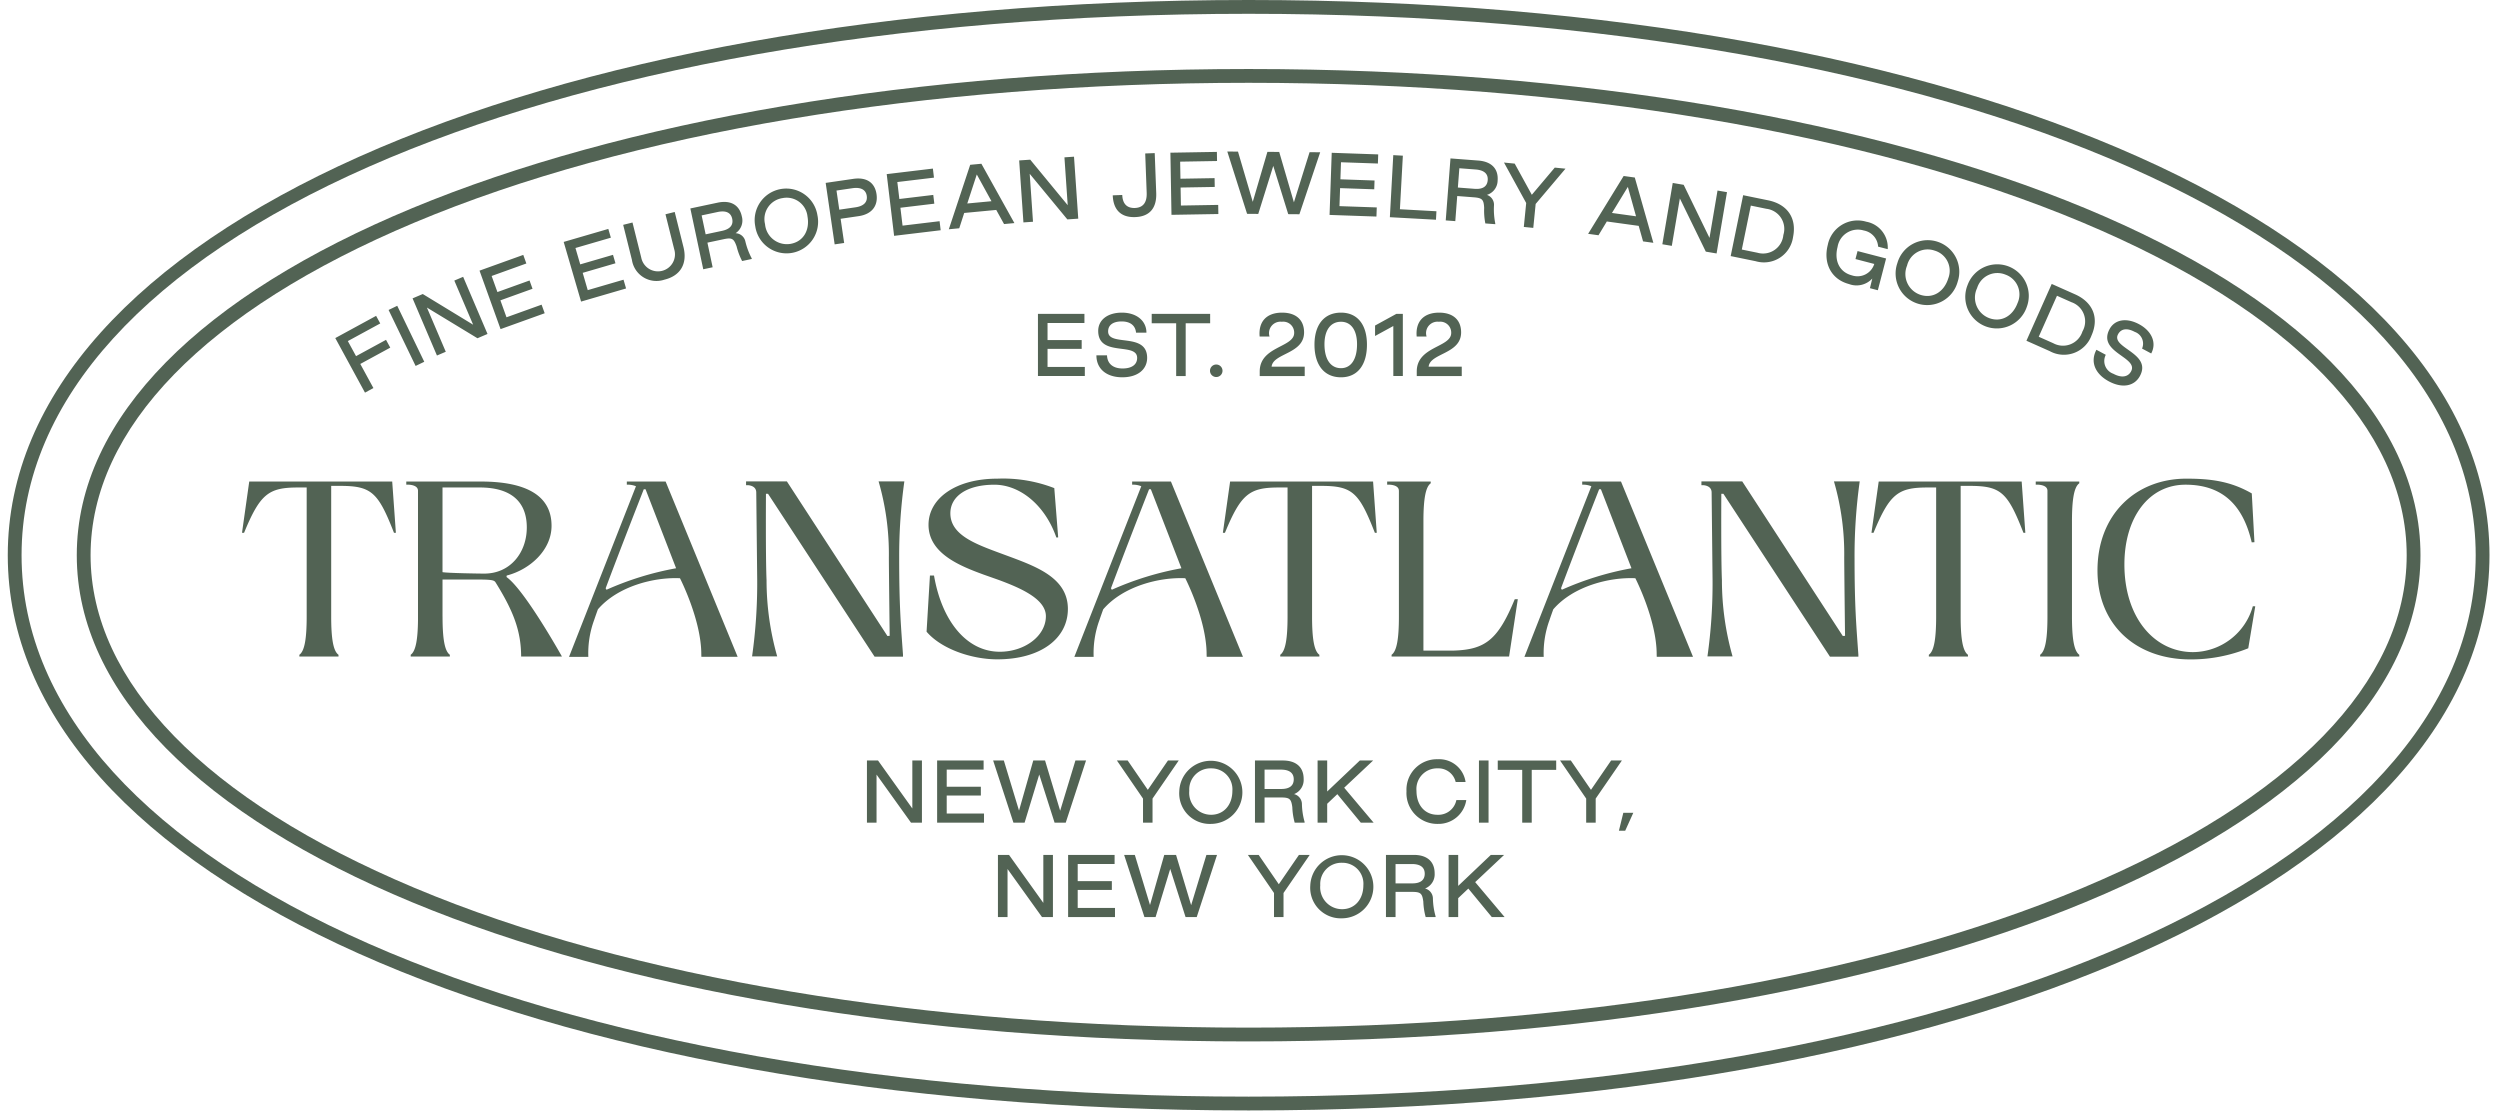
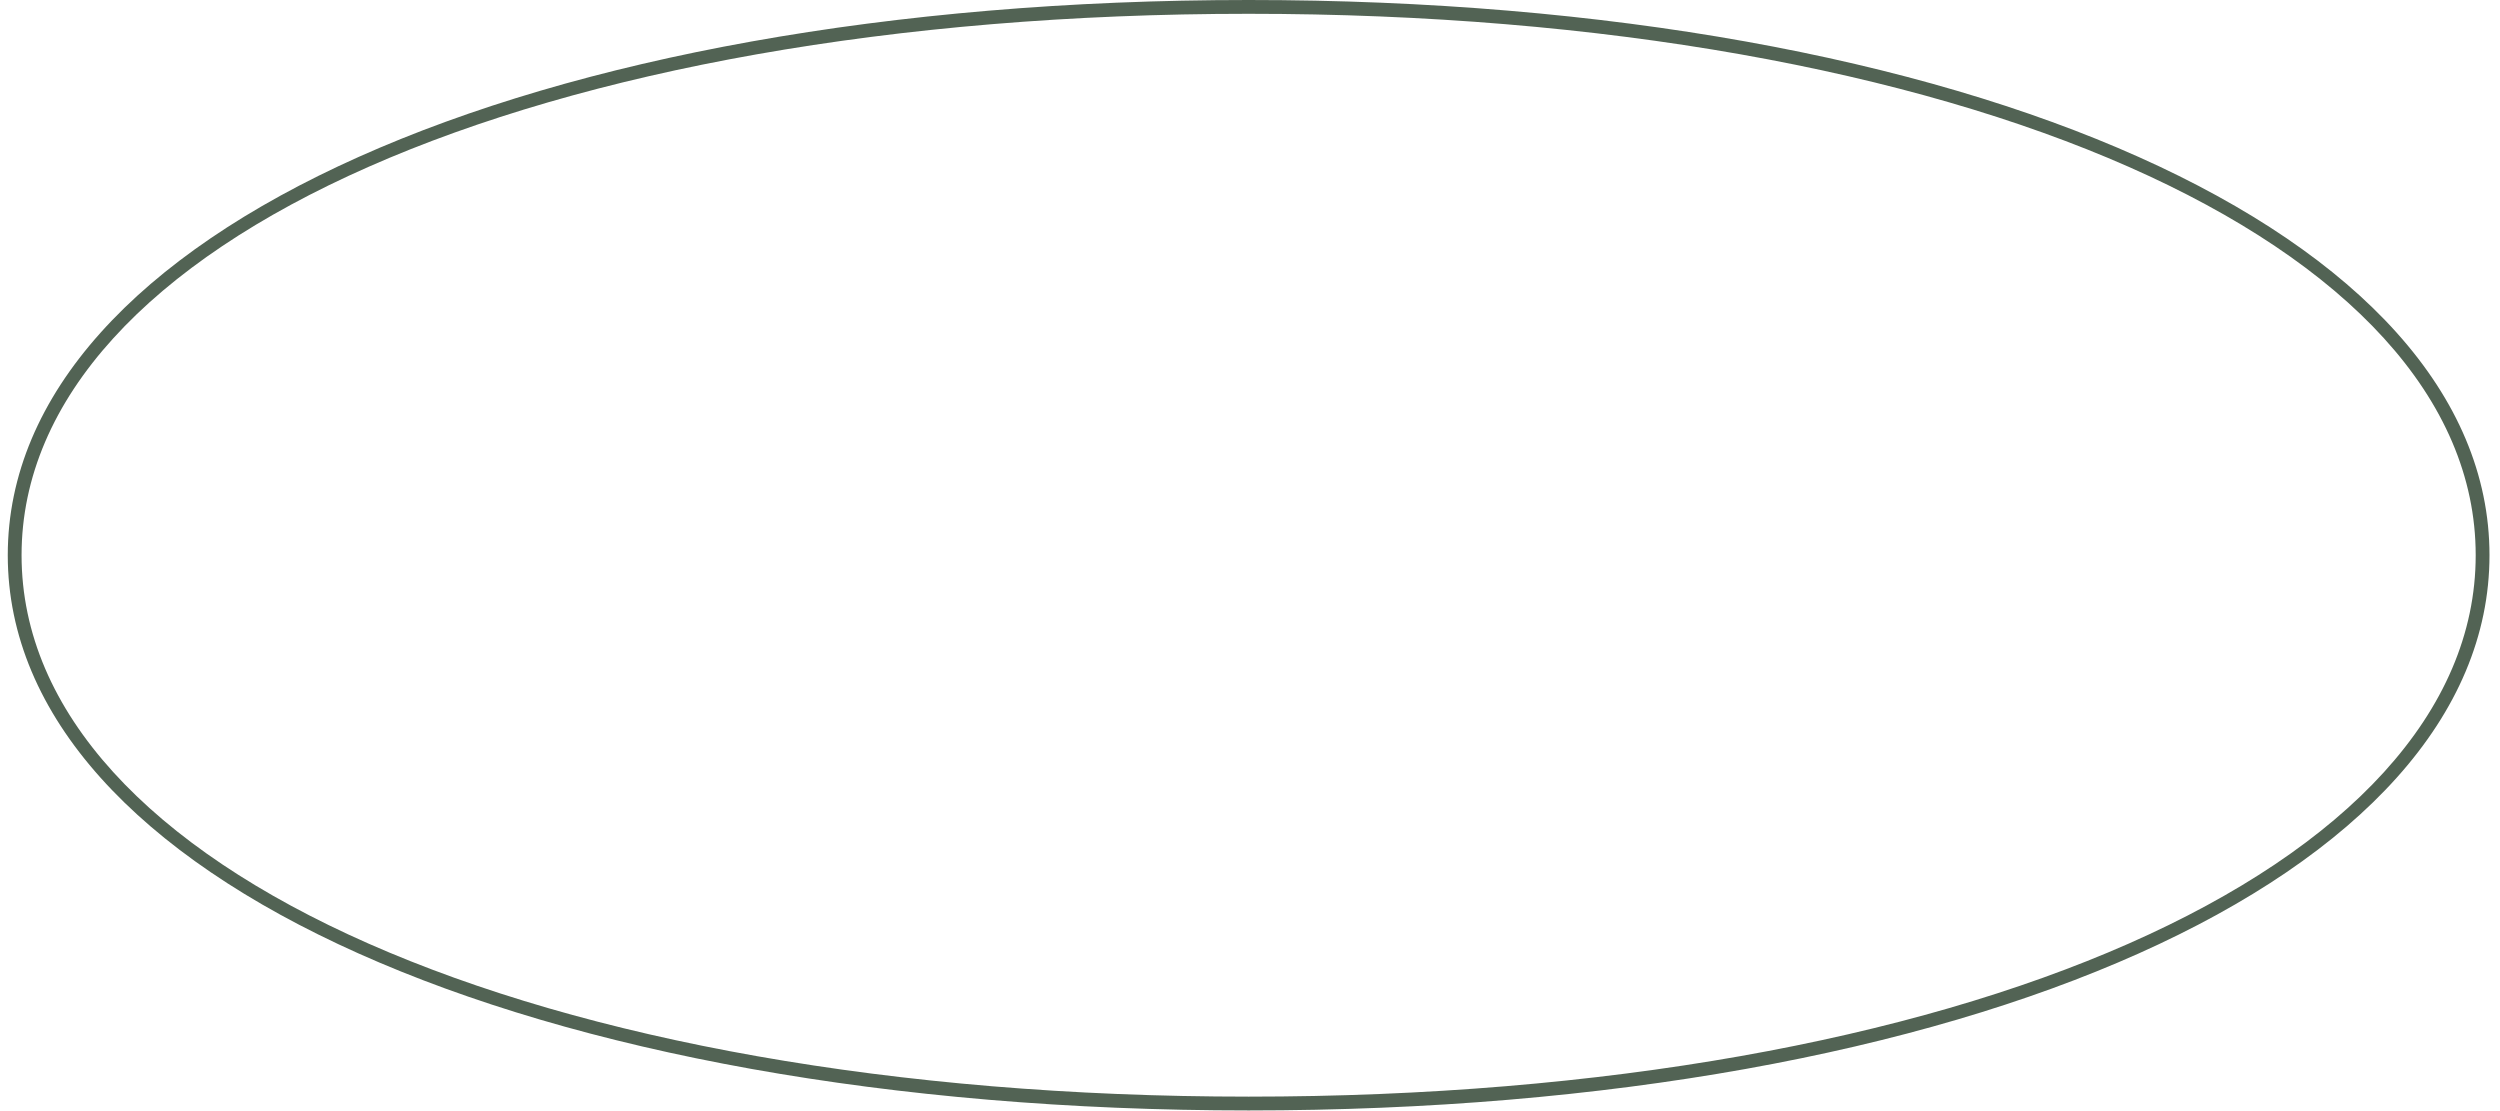
<svg xmlns="http://www.w3.org/2000/svg" width="180" height="80" viewBox="0 0 360 161">
  <path fill="#526354" d="M179.801 160.903C75.617 160.903 0 127.068 0 80.452S75.617 0 179.801 0s179.801 33.835 179.801 80.452-75.617 80.451-179.801 80.451zm0-158.903C76.776 2 2 34.994 2 80.452s74.776 78.451 177.801 78.451S357.603 125.91 357.603 80.452 282.826 2 179.801 2z" />
-   <path fill="#526354" d="M179.801 150.903C82.999 150.903 10 120.616 10 80.452S82.999 10 179.801 10s169.802 30.288 169.802 70.452-72.999 70.451-169.802 70.451zm0-138.903c-46.866 0-89.801 7.196-120.895 20.264C28.658 44.976 12 62.09 12 80.452s16.658 35.476 46.907 48.188c31.094 13.067 74.029 20.264 120.895 20.264s89.8-7.197 120.895-20.264c30.248-12.712 46.907-29.825 46.907-48.188s-16.659-35.477-46.907-48.189C269.602 19.196 226.667 12 179.801 12z" />
-   <path fill="#526354" d="M47.458 48.987l5.915-3.22.6 1.101-4.695 2.555 1.188 2.182 4.344-2.363.616 1.131-4.344 2.364 1.901 3.493-1.221.664zM55.181 44.914l1.253-.605 3.917 8.112-1.253.605zM58.657 43.234l1.478-.63 7.297 4.446-2.727-6.394 1.279-.546 3.532 8.281-1.457.622-7.323-4.447 2.732 6.405-1.279.545zM68.357 39.216l6.339-2.281.448 1.244-5.031 1.811.838 2.328 4.655-1.676.433 1.201-4.656 1.676.884 2.456 5.085-1.829L77.8 45.39l-6.393 2.3zM80.553 35.055l6.466-1.885.37 1.27-5.131 1.495.692 2.374 4.748-1.384.357 1.226-4.748 1.384.73 2.506 5.186-1.512.37 1.269-6.521 1.901zM90.441 37.657l-1.268-5.078 1.35-.337 1.265 5.066a2.467 2.467 0 104.779-1.192l-1.265-5.067 1.338-.334 1.268 5.078c.602 2.411-.427 4.173-2.778 4.736a3.59 3.59 0 01-4.689-2.872zM98.906 30.205l3.949-.837c1.93-.409 3.164.354 3.512 1.994a2.206 2.206 0 01-.907 2.431 1.504 1.504 0 011.418 1.191 10.37 10.37 0 00.914 2.44l.021.1-1.405.299a9.587 9.587 0 01-.798-2.116c-.404-1.138-.661-1.305-1.899-1.042l-2.331.494.757 3.569-1.361.289zm4.593 3.246c1.216-.258 1.654-.887 1.472-1.746s-.86-1.251-2.109-.986l-2.32.492.582 2.744zM108.311 32.78a4.575 4.575 0 119.007-1.603 4.577 4.577 0 11-9.007 1.603zm7.571-1.405a3.035 3.035 0 00-3.615-2.67 3.069 3.069 0 00-2.539 3.766 3.175 3.175 0 003.718 2.86c1.819-.324 2.792-1.956 2.436-3.955zM118.515 26.501l3.992-.583c1.951-.285 3.133.556 3.376 2.213s-.635 2.903-2.586 3.188l-2.616.382.513 3.507-1.376.201zm4.329 3.537c1.229-.18 1.751-.786 1.624-1.654s-.823-1.296-2.086-1.111l-2.3.336.405 2.773zM127.359 25.23l6.691-.803.158 1.313-5.31.637.294 2.457 4.914-.589.152 1.268-4.914.59.311 2.593 5.367-.644.157 1.312-6.748.81zM139.456 23.88l1.623-.152 4.783 8.598-1.498.141-1.132-2.047-4.643.438-.719 2.221-1.51.142zm3.085 5.276l-2.129-3.877-1.379 4.207zM146.553 23.247l1.603-.109 5.431 6.595-.475-6.934 1.387-.095.615 8.98-1.58.108-5.454-6.606.476 6.946-1.387.095zM160.112 28.304l1.379-.052c.048 1.276.677 1.927 1.84 1.883 1.174-.044 1.75-.796 1.699-2.187l-.214-5.711 1.379-.052.217 5.779c.082 2.199-.968 3.415-3.031 3.492-2.052.077-3.189-1.022-3.269-3.153zM168.465 22.126l6.736-.117.023 1.322-5.346.093.043 2.474 4.947-.086.022 1.276-4.947.086.045 2.61 5.403-.094.023 1.322-6.793.118zM176.71 21.956l1.55.012 2.141 7.278 2.122-7.244 1.71.015 2.13 7.301 2.269-7.266 1.539.012-3.013 8.981-1.619-.013-2.167-6.994-2.176 6.959-1.619-.013zM191.841 22.139l6.736.234-.046 1.322-5.346-.185-.086 2.473 4.947.172-.044 1.276-4.947-.172-.091 2.61 5.403.188-.046 1.322-6.793-.236zM200.76 22.48l1.389.077-.427 7.763 5.293.291-.067 1.229-6.682-.367zM209.049 22.955l4.024.308c1.967.15 2.936 1.23 2.808 2.902a2.205 2.205 0 01-1.554 2.076 1.504 1.504 0 011.025 1.542 10.337 10.337 0 00.19 2.599l-.008.103-1.433-.109a9.636 9.636 0 01-.171-2.255c-.068-1.205-.267-1.438-1.529-1.534l-2.375-.183-.278 3.638-1.387-.105zm3.493 4.406c1.239.095 1.836-.386 1.903-1.261s-.473-1.442-1.746-1.54l-2.365-.181-.214 2.796zM220.02 29.415l-3.217-5.862 1.553.154 2.481 4.519 3.324-3.94 1.553.155-4.322 5.111-.345 3.469-1.372-.137zM234.142 25.5l1.615.223 2.688 9.461-1.49-.206-.633-2.25-4.618-.637-1.208 1.997-1.502-.207zm1.795 5.84l-1.185-4.26-2.304 3.778zM241.254 26.51l1.586.269 3.74 7.691 1.163-6.859 1.372.232-1.507 8.884-1.563-.265-3.76-7.707-1.166 6.871-1.372-.232zM251.458 28.283l3.619.742c2.759.565 4.181 2.544 3.611 5.325a4.256 4.256 0 01-5.419 3.498l-3.619-.741zM253.52 36.62a2.954 2.954 0 003.762-2.569 2.934 2.934 0 00-2.457-3.797l-2.256-.463-1.305 6.367zM263.724 35.47a4.405 4.405 0 015.569-3.345 3.794 3.794 0 013.112 3.977l-1.39-.361a2.528 2.528 0 00-2.076-2.342 2.977 2.977 0 00-3.799 2.381c-.522 2.008.286 3.655 2.062 4.117a2.546 2.546 0 003.256-1.65l-2.725-.709.301-1.158 4.137 1.075-1.196 4.601-1.147-.298.339-1.396a3.103 3.103 0 01-3.375.795c-2.56-.666-3.765-3.006-3.068-5.686zM273.805 38.117a4.574 4.574 0 118.737 2.704 4.576 4.576 0 11-8.737-2.704zm7.371 2.222a3.036 3.036 0 00-1.988-4.03 3.07 3.07 0 00-3.982 2.183 3.174 3.174 0 001.993 4.246c1.765.546 3.377-.459 3.978-2.399zM283.977 41.303a4.573 4.573 0 118.579 3.17 4.575 4.575 0 11-8.579-3.17zm7.24 2.614a3.034 3.034 0 00-1.769-4.13 3.069 3.069 0 00-4.093 1.964 3.174 3.174 0 001.762 4.347c1.733.641 3.396-.276 4.1-2.181zM296.169 41.142l3.377 1.503c2.574 1.145 3.538 3.386 2.382 5.98a4.259 4.259 0 01-6.047 2.253l-3.377-1.503zm.223 8.59a2.956 2.956 0 004.229-1.701 2.937 2.937 0 00-1.585-4.239l-2.105-.936-2.644 5.94zM302.649 50.684l1.355.728a1.954 1.954 0 001.088 2.743c1.195.642 2.132.484 2.579-.349 1.11-2.068-4.938-2.727-3.117-6.12.744-1.386 2.434-1.694 4.272-.708s2.588 2.694 1.759 4.24l-1.326-.711a1.804 1.804 0 00-1.067-2.421c-1.115-.598-1.98-.455-2.411.349-1.072 1.998 4.953 2.722 3.17 6.045-.77 1.435-2.485 1.86-4.503.778-1.967-1.056-2.748-2.807-1.8-4.574zM56.238 77.202l-.272.005c-2.297-5.889-3.264-6.804-7.829-6.804h-1.272v18.933c0 3.121.282 4.991 1.059 5.54v.256h-5.67v-.256c.775-.549 1.059-2.419 1.059-5.54V70.637h-1.272c-4.246 0-5.481.932-7.801 6.565h-.299l1.048-7.425h20.717zM72.293 83.631c2.645 1.897 8.01 11.504 8.01 11.504h-5.915c-.013-3.726-1.111-6.566-3.695-10.73-.191-.307-.425-.43-2.52-.43h-5.178v5.388l.004-.029c0 3.121.282 4.991 1.058 5.54v.256h-5.671v-.256c.732-.518 1.025-2.211 1.056-5.019v-18.743c0-.664-.754-.841-1.31-.882l-.388-.001v-.455H68.52c6.688 0 10.274 2.09 10.275 6.408 0 3.588-3.217 6.378-6.495 7.213 0 0-.054.2-.007.234zm2.915-7.204c0-3.692-2.23-5.791-6.827-5.791h-5.386v12.27c.801.139 5.351.209 6.049.209 3.796 0 6.164-3.066 6.165-6.688zM105.76 95.175h-5.255s-.011-.271-.011-.361c0-5.004-3.091-11.027-3.091-11.027-3.776-.177-9.023 1.164-11.895 4.51-.222.614-.41 1.152-.558 1.589a13.984 13.984 0 00-.826 5.29h-2.795l9.698-24.719a3.18 3.18 0 00-1.326-.226v-.455h5.623zM96.842 82.34l-4.428-11.448h-.256c-1.037 2.649-3.646 9.329-5.525 14.354l.122.211A43.9 43.9 0 0196.842 82.34zM129.166 80.834c0 7.138.26 9.883.553 14.036v.282h-4.116L110.163 71.55l-.301-.004s-.059 9.256.086 12.524a40.46 40.46 0 001.542 11.041h-3.639a75.308 75.308 0 00.742-11.093l-.136-12.651c0-.797-.686-1.012-1.152-1.061l-.326-.001v-.546h5.917l14.566 22.397.327-.023s-.104-8.474-.119-11.298a37.716 37.716 0 00-1.487-11.078h3.732a78.37 78.37 0 00-.749 11.078zM153.612 88.236c0 4.247-3.899 7.302-10.238 7.302-3.699 0-8.102-1.498-10.238-4.006l.488-8.139h.59c1.155 6.695 4.79 11.044 9.526 11.044 3.604 0 6.661-2.269 6.686-5.125.022-2.511-3.66-4.106-6.867-5.29l-2.167-.766c-3.423-1.254-7.973-3.065-7.973-7.21 0-3.832 3.943-6.688 9.966-6.688a20.501 20.501 0 018.257 1.371l.563 7.143-.263.014c-1.687-4.824-5.376-7.651-8.973-7.651-4.03 0-6.387 1.702-6.387 4.139 0 2.995 3.293 4.319 6.759 5.608l2.167.801c3.901 1.463 8.104 3.135 8.104 7.454zM178.98 95.175h-5.255s-.012-.271-.012-.361c0-5.004-3.091-11.027-3.091-11.027-3.776-.177-9.022 1.164-11.894 4.51-.222.614-.411 1.152-.559 1.589a13.971 13.971 0 00-.825 5.29h-2.795l9.697-24.719a3.175 3.175 0 00-1.325-.226v-.455h5.623zM170.062 82.34l-4.429-11.448h-.256c-1.036 2.649-3.646 9.329-5.524 14.354l.122.211a43.888 43.888 0 0110.088-3.117zM198.366 77.202l-.272.005c-2.297-5.889-3.264-6.804-7.829-6.804h-1.272v18.933c0 3.121.282 4.991 1.059 5.54v.256h-5.67v-.256c.776-.549 1.059-2.419 1.059-5.54V70.637h-1.272c-4.246 0-5.481.932-7.801 6.565h-.299l1.048-7.425h20.717zM218.805 86.826l-1.264 8.306h-17.024v-.256c.775-.549 1.059-2.419 1.059-5.54V71.104l-.004.009c0-.664-.755-.841-1.31-.882l-.388-.001v-.455h6.312v.256c-.751.532-1.04 2.308-1.057 5.257V94.27h4.41c4.555-.149 6.396-1.558 8.822-7.44zM244.193 95.175h-5.255s-.011-.271-.011-.361c0-5.004-3.091-11.027-3.091-11.027-3.776-.177-9.023 1.164-11.894 4.51-.222.614-.411 1.152-.558 1.589a13.97 13.97 0 00-.826 5.29h-2.795l9.698-24.719a3.18 3.18 0 00-1.326-.226v-.455h5.623zm-8.918-12.835l-4.428-11.448h-.256c-1.037 2.649-3.646 9.329-5.525 14.354l.122.211a43.9 43.9 0 0110.088-3.117zM267.6 80.834c0 7.138.26 9.883.553 14.036v.282h-4.117l-15.44-23.601-.301-.004s-.059 9.256.086 12.524a40.456 40.456 0 001.542 11.041h-3.639a75.315 75.315 0 00.741-11.093l-.136-12.651c0-.797-.686-1.012-1.153-1.061l-.325-.001v-.546h5.917l14.566 22.397.327-.023s-.104-8.474-.119-11.298a37.716 37.716 0 00-1.487-11.078h3.732a78.266 78.266 0 00-.748 11.078zM292.346 77.202l-.272.005c-2.296-5.889-3.264-6.804-7.828-6.804h-1.272v18.933c0 3.121.283 4.991 1.059 5.54v.256h-5.669v-.256c.776-.549 1.059-2.419 1.059-5.54V70.637h-1.272c-4.246 0-5.481.932-7.801 6.565h-.299l1.047-7.425h20.717zM299.103 75.572v13.764c0 3.121.282 4.991 1.059 5.54v.256h-5.67v-.256c.776-.549 1.058-2.419 1.058-5.54V71.113c0-.664-.754-.841-1.31-.882l-.387-.001v-.455h6.31v.256c-.777.549-1.06 2.419-1.06 5.54zM325.662 87.855l-1.014 6.08a22.158 22.158 0 01-8.379 1.614c-7.941 0-13.469-5.05-13.469-12.887 0-8.115 5.538-13.305 12.887-13.305 3.683 0 6.472.419 9.471 2.14l.386 7.067-.396.021c-1.145-4.917-3.826-8.353-9.596-8.353-5.328 0-8.851 4.766-8.851 11.559 0 7.697 4.337 12.7 9.944 12.7a9.077 9.077 0 008.665-6.647zM149.273 45.483h6.736v1.322h-5.346v2.474h4.947v1.276h-4.947v2.61h5.403v1.322h-6.793zM157.743 51.491h1.538c.046 1.196.855 1.902 2.257 1.902 1.356 0 2.109-.581 2.109-1.527 0-2.348-5.642-.068-5.642-3.92 0-1.574 1.345-2.644 3.431-2.644s3.557 1.15 3.557 2.906h-1.505c-.091-1.025-.821-1.631-2.086-1.631s-1.96.537-1.96 1.448c0 2.268 5.654.058 5.654 3.83 0 1.63-1.311 2.815-3.602 2.815-2.234 0-3.75-1.174-3.75-3.179zM169.302 46.84h-3.545v-1.357h8.469V46.84h-3.545v7.649h-1.379zM174.204 53.725a.906.906 0 011.812 0 .906.906 0 11-1.812 0zM181.408 53.827c0-3.67 4.993-3.465 4.993-5.585a1.583 1.583 0 00-1.79-1.618 1.655 1.655 0 00-1.778 2.143h-1.436c-.194-2.178 1.015-3.465 3.248-3.465 2.029 0 3.191 1.06 3.191 2.86 0 3.157-4.502 2.986-4.707 4.97h4.799v1.357h-6.52zM189.343 49.94c0-2.918 1.437-4.639 3.841-4.639 2.371 0 3.762 1.721 3.762 4.639 0 2.975-1.391 4.731-3.762 4.731-2.405 0-3.841-1.756-3.841-4.731zm6.167-.057c0-2.041-.866-3.26-2.325-3.26-1.504 0-2.394 1.219-2.394 3.26 0 2.177.889 3.465 2.394 3.465 1.459 0 2.325-1.288 2.325-3.464zM200.766 47.239l-2.644 1.447v-1.516l3.078-1.688h.946v9.005h-1.379zM204.163 53.827c0-3.67 4.993-3.465 4.993-5.585a1.583 1.583 0 00-1.79-1.618 1.655 1.655 0 00-1.778 2.143h-1.436c-.194-2.178 1.015-3.465 3.248-3.465 2.029 0 3.191 1.06 3.191 2.86 0 3.157-4.502 2.986-4.707 4.97h4.799v1.357h-6.52zM124.495 110.196h1.607l4.97 6.953v-6.953h1.391v9.006h-1.585l-4.992-6.965v6.965h-1.391zM134.664 110.196H141.4v1.322h-5.346v2.475h4.947v1.275h-4.947v2.611h5.403v1.322h-6.793zM142.781 110.196h1.55l2.2 7.262 2.063-7.262h1.71l2.188 7.284 2.211-7.284h1.539l-2.941 9.006h-1.619l-2.223-6.976-2.12 6.976h-1.618zM164.498 115.714l-3.785-5.518h1.562l2.918 4.252 2.918-4.252h1.562l-3.796 5.518v3.488h-1.379zM169.753 114.653a4.573 4.573 0 114.604 4.73 4.425 4.425 0 01-4.604-4.73zm7.694-.057a3.034 3.034 0 00-3.089-3.26 3.068 3.068 0 00-3.157 3.26 3.171 3.171 0 003.157 3.465c1.847 0 3.089-1.435 3.089-3.465zM180.72 110.196h4.035c1.972 0 3.02 1.004 3.02 2.68a2.203 2.203 0 01-1.391 2.188 1.506 1.506 0 011.14 1.459 10.331 10.331 0 00.388 2.576v.103h-1.437a9.646 9.646 0 01-.342-2.234c-.16-1.197-.376-1.414-1.641-1.414H182.11v3.648h-1.39zm3.818 4.127c1.242 0 1.801-.524 1.801-1.402s-.581-1.402-1.858-1.402H182.11v2.805zM189.794 110.196h1.391v4.492l4.73-4.492h1.927l-4.195 3.944 4.263 5.061h-1.858l-3.397-4.127-1.47 1.391v2.736h-1.391zM202.676 114.653a4.411 4.411 0 014.548-4.639 3.855 3.855 0 014.012 3.294H209.8a2.557 2.557 0 00-2.599-1.972 2.988 2.988 0 00-3.078 3.26c0 2.074 1.22 3.465 3.032 3.465a2.653 2.653 0 002.747-2.131h1.437a4.063 4.063 0 01-4.092 3.453 4.467 4.467 0 01-4.571-4.731zM213.175 110.196h1.391v9.006h-1.391zM219.444 111.554h-3.545v-1.357h8.469v1.357h-3.545v7.648h-1.379zM228.712 115.714l-3.785-5.518h1.562l2.918 4.252 2.918-4.252h1.562l-3.796 5.518v3.488h-1.379zM234.093 117.776h1.447l-1.174 2.6h-.912zM143.476 123.876h1.607l4.97 6.953v-6.953h1.391v9.006h-1.585l-4.992-6.965v6.965h-1.391zM153.644 123.876h6.736v1.322h-5.346v2.475h4.947v1.275h-4.947v2.612h5.403v1.322h-6.793zM161.761 123.876h1.55l2.2 7.262 2.063-7.262h1.71l2.188 7.284 2.211-7.284h1.539l-2.941 9.006h-1.619l-2.223-6.976-2.12 6.976h-1.618zM183.478 129.394l-3.785-5.518h1.562l2.918 4.252 2.918-4.252h1.562l-3.796 5.518v3.488h-1.379zM188.733 128.333a4.573 4.573 0 114.604 4.731 4.425 4.425 0 01-4.604-4.731zm7.694-.057a3.034 3.034 0 00-3.089-3.26 3.068 3.068 0 00-3.157 3.26 3.171 3.171 0 003.157 3.465c1.847 0 3.089-1.435 3.089-3.465zM199.7 123.876h4.035c1.972 0 3.02 1.004 3.02 2.68a2.203 2.203 0 01-1.391 2.188 1.506 1.506 0 011.14 1.459 10.327 10.327 0 00.388 2.576v.103h-1.437a9.646 9.646 0 01-.342-2.234c-.16-1.197-.376-1.414-1.641-1.414h-2.382v3.648H199.7zm3.818 4.127c1.242 0 1.801-.524 1.801-1.402s-.581-1.402-1.858-1.402h-2.371v2.805zM208.775 123.876h1.391v4.492l4.73-4.492h1.927l-4.195 3.944 4.263 5.061h-1.858l-3.397-4.127-1.47 1.391v2.736h-1.391z" />
</svg>